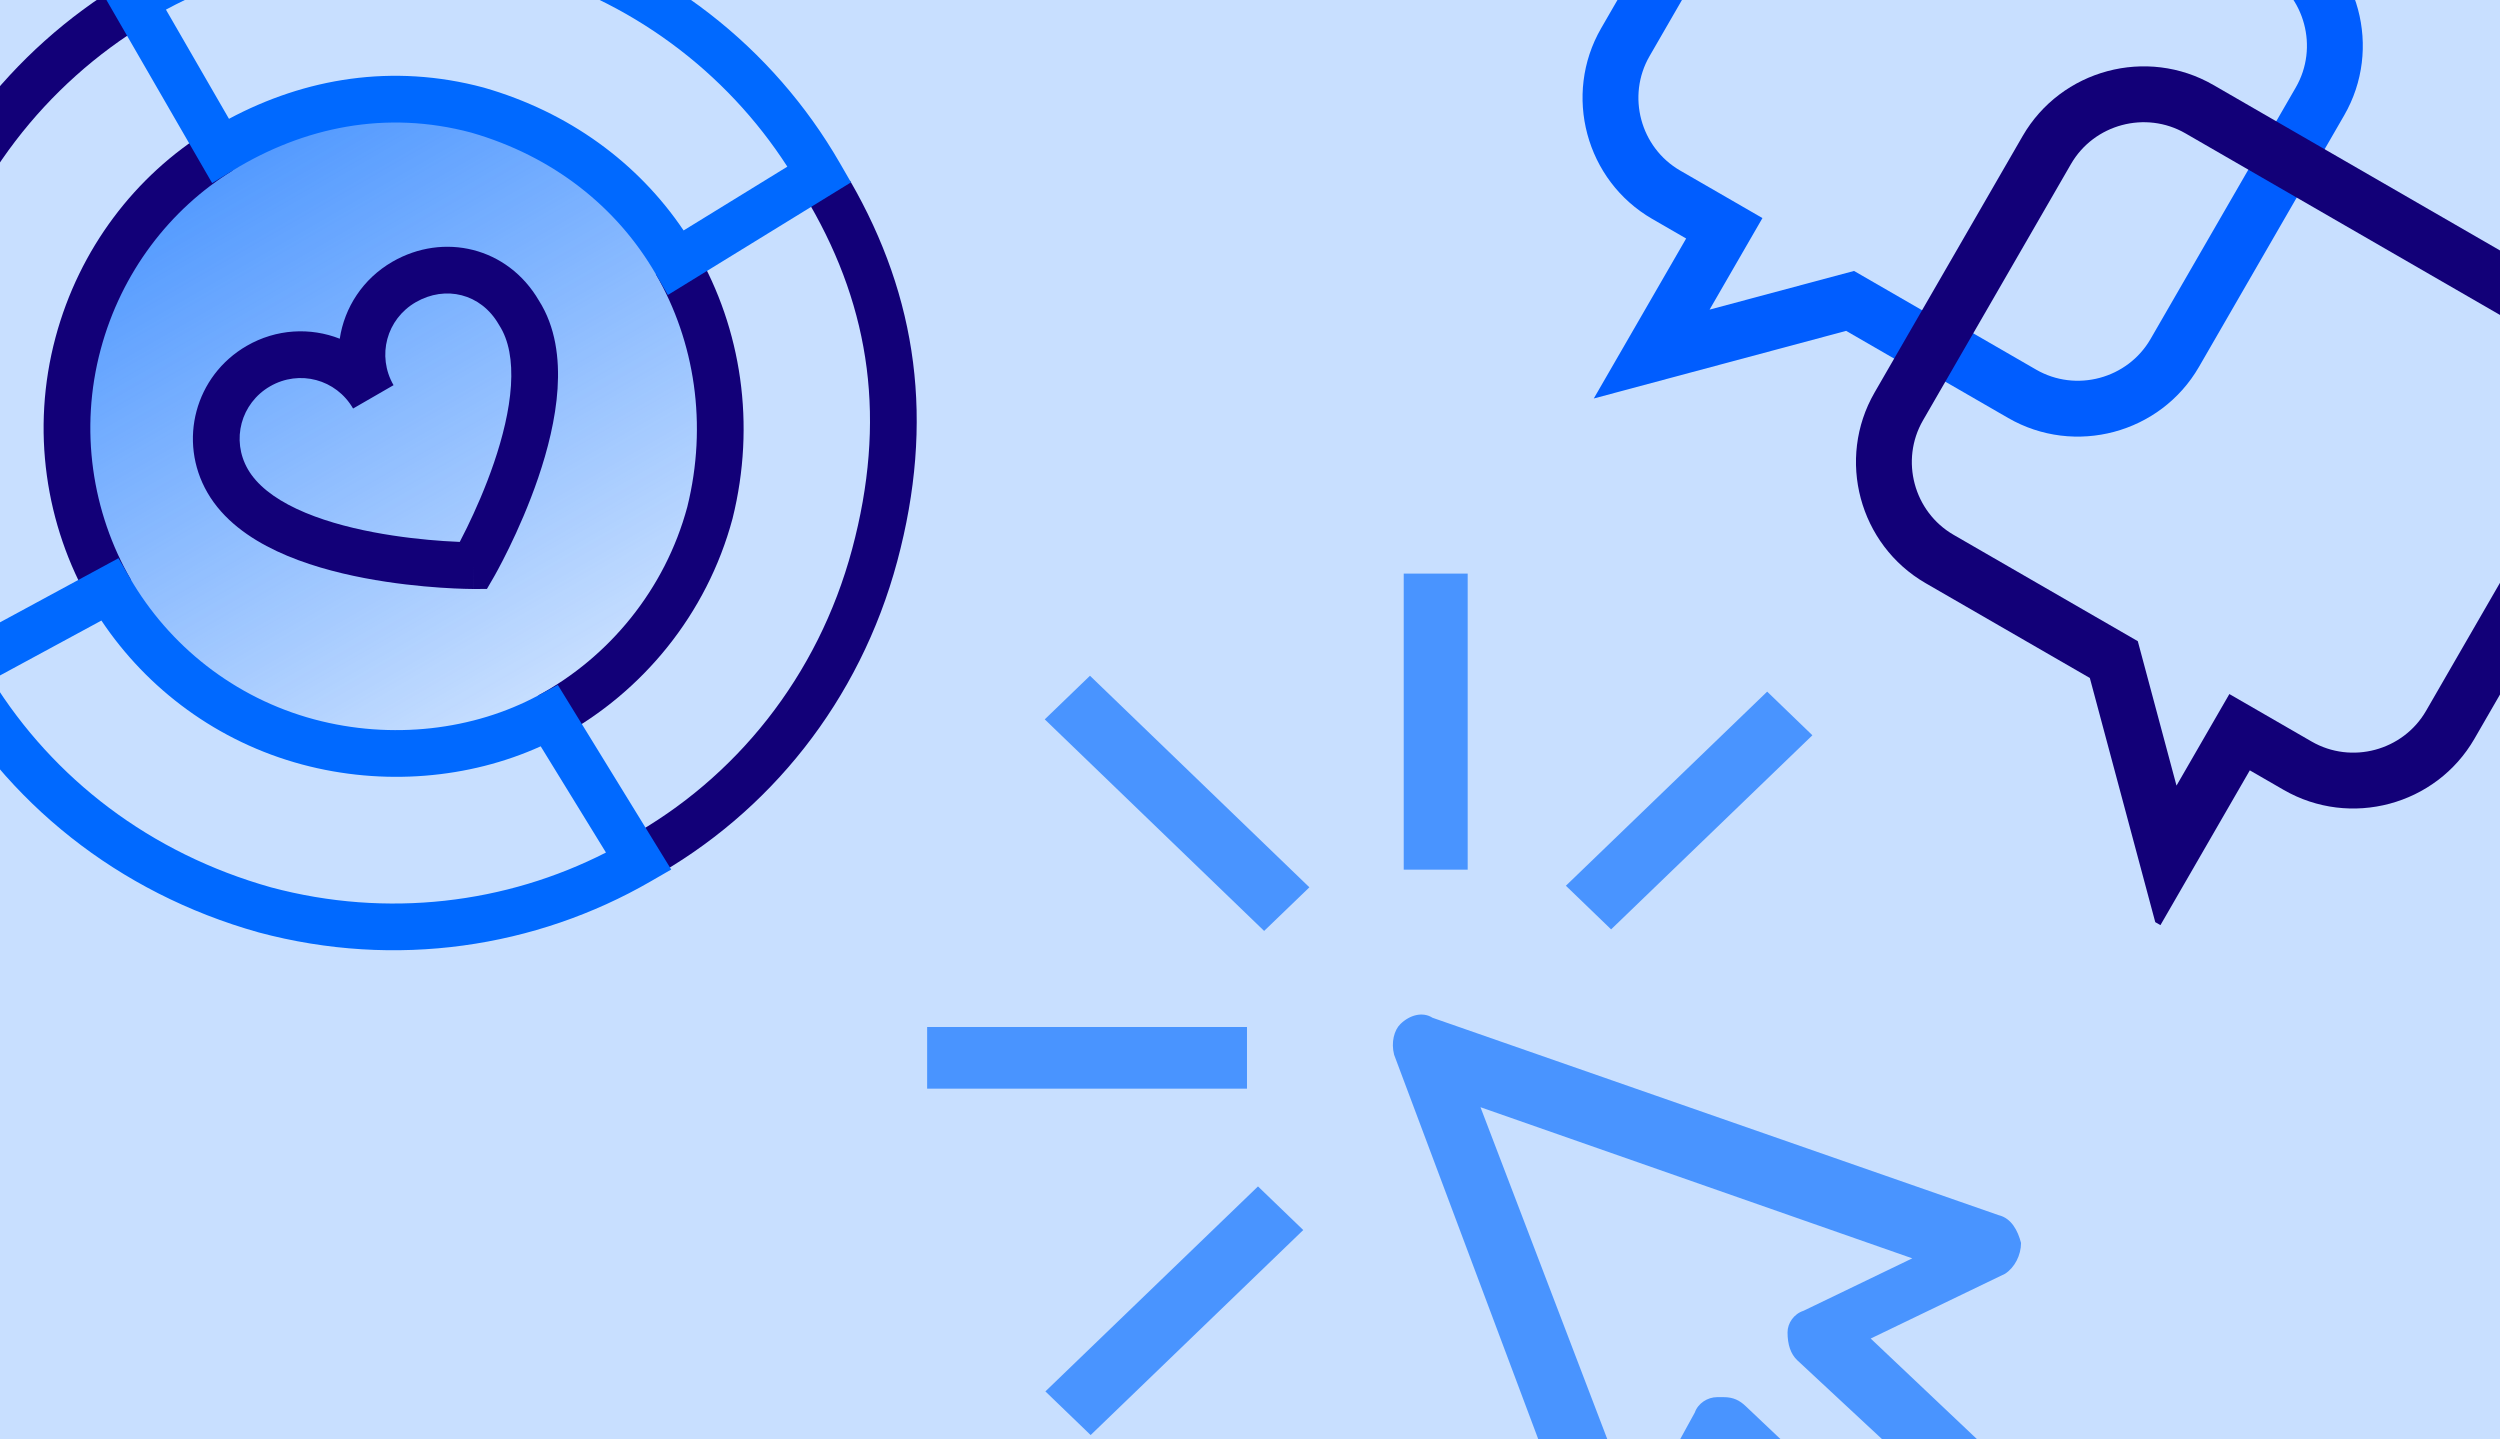
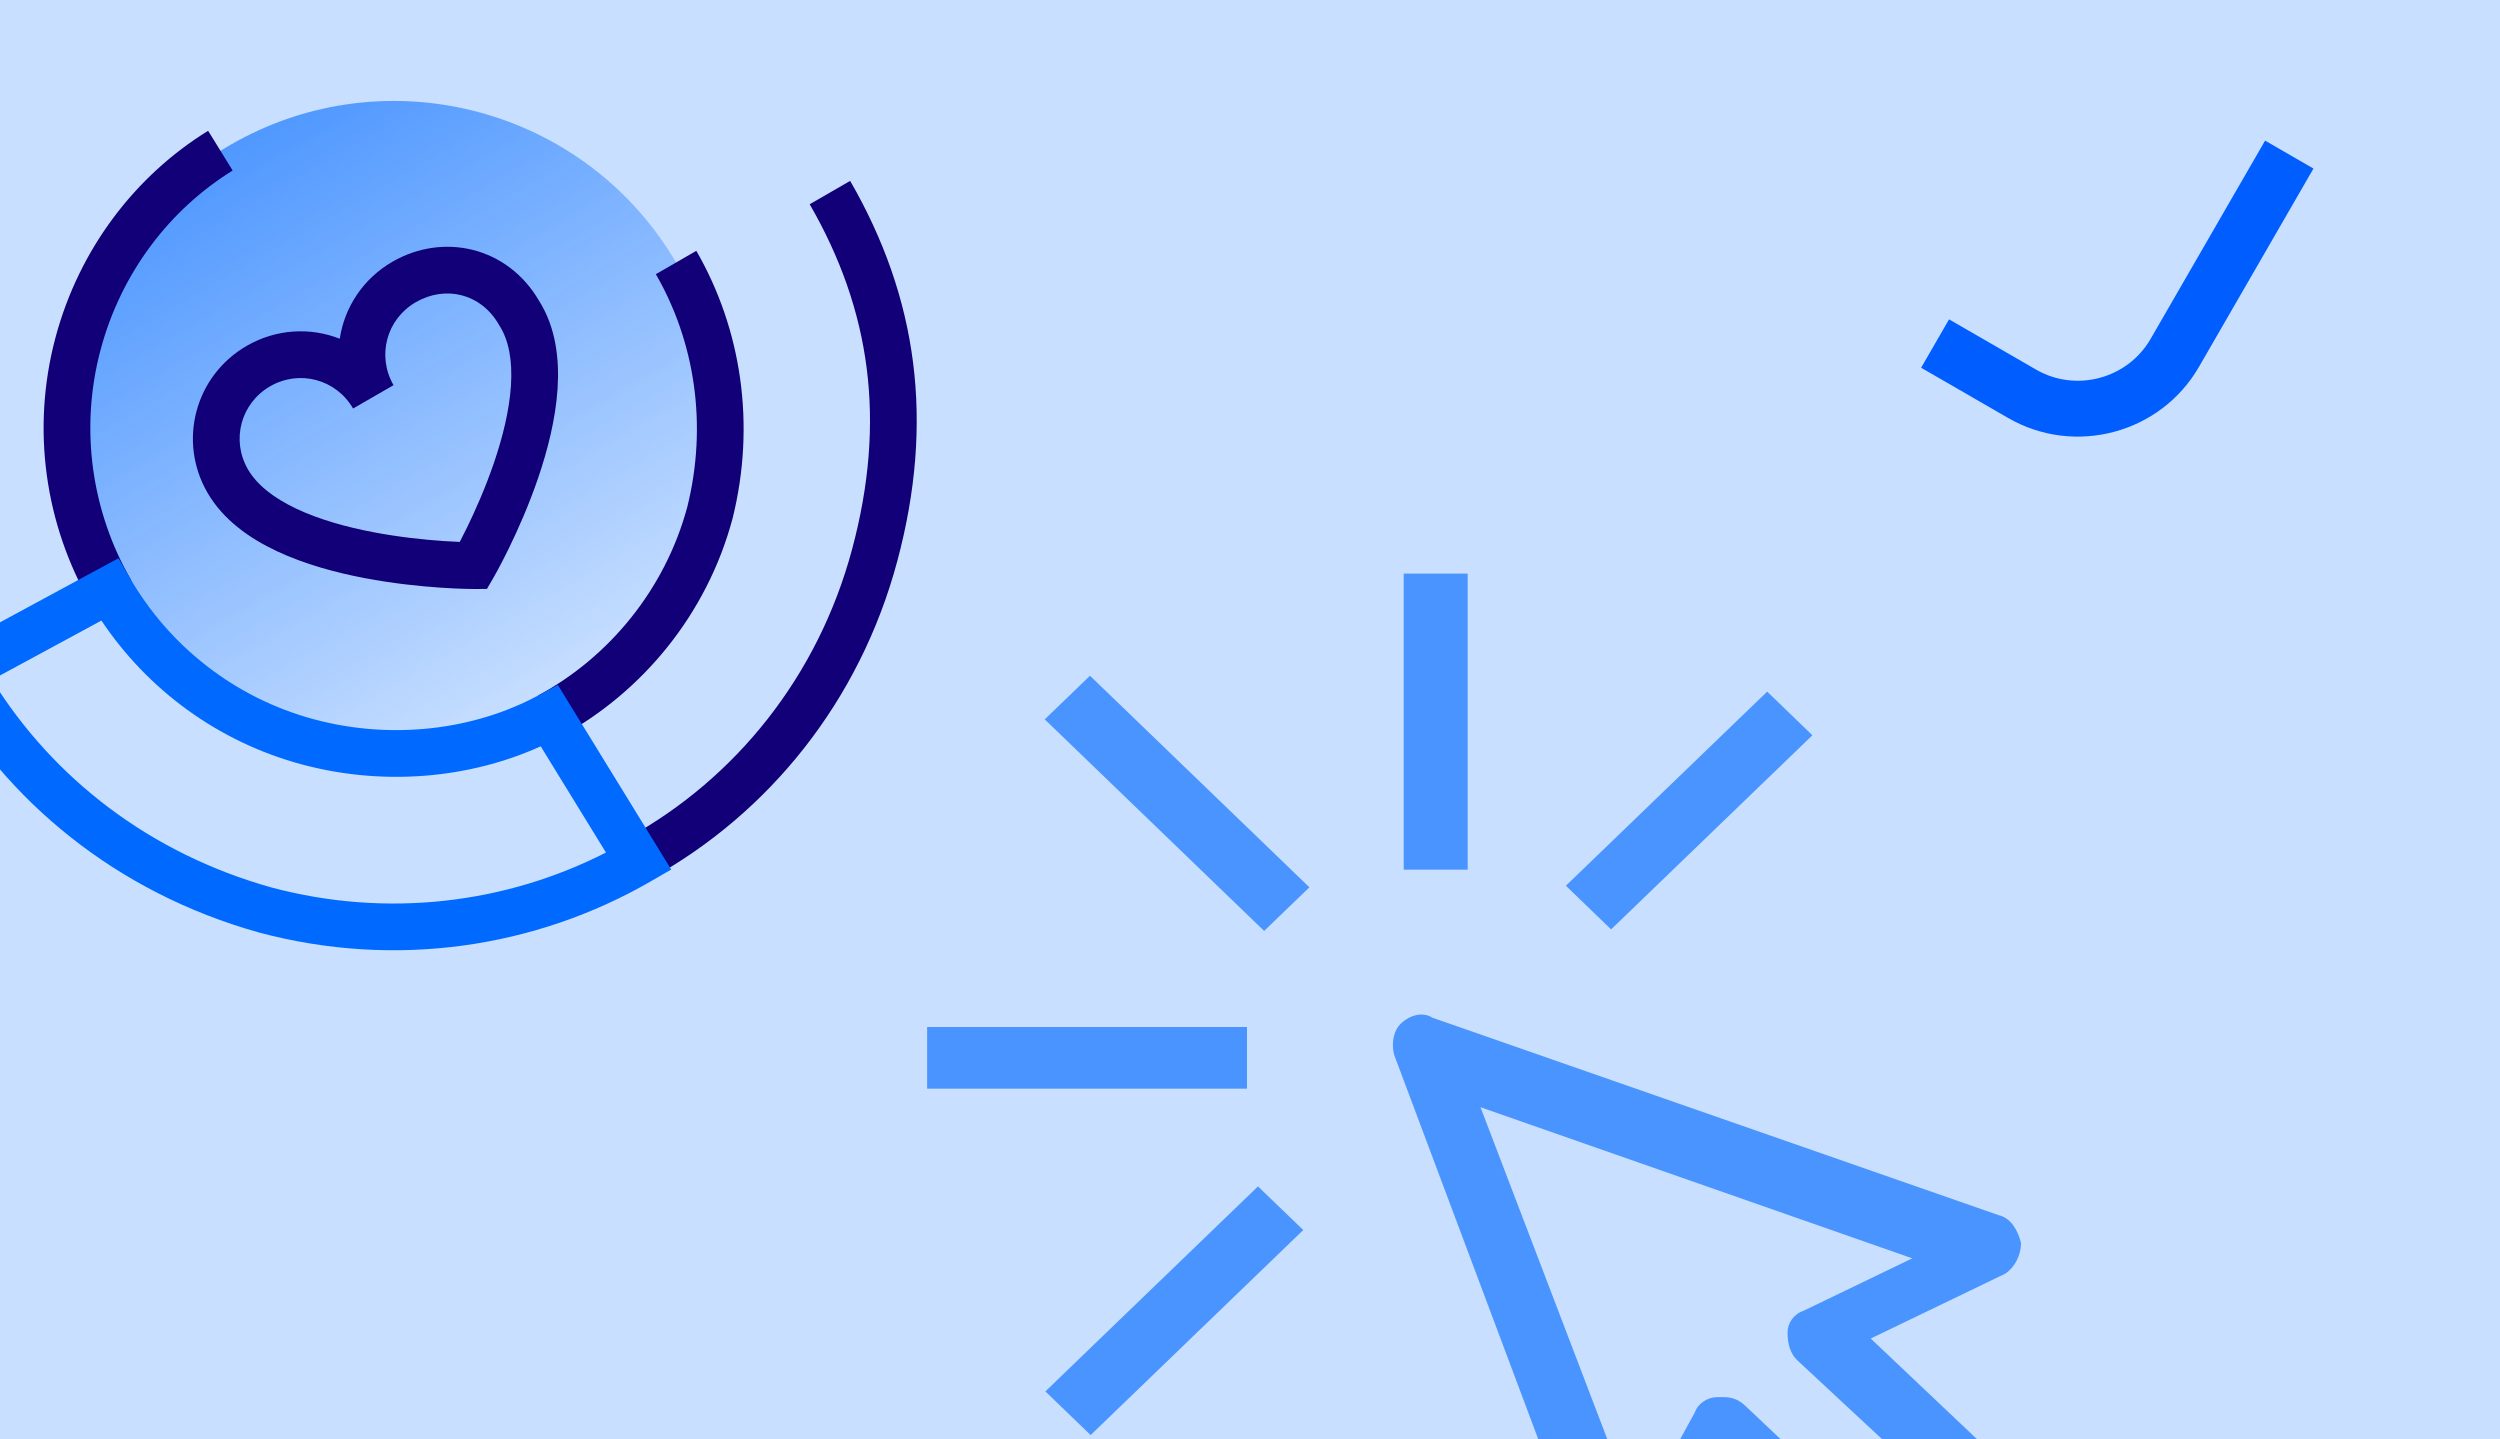
<svg xmlns="http://www.w3.org/2000/svg" fill="none" height="304" viewBox="0 0 528 304" width="528">
  <g clip-path="url(#clip0_1696_21719)">
    <rect fill="#C8DFFF" height="308.2" transform="translate(-13.5 -2.1)" width="555" />
    <g clip-path="url(#clip1_1696_21719)">
      <path d="M117.753 150.221C150.79 131.147 162.109 88.904 143.035 55.867C123.961 22.831 81.718 11.512 48.681 30.585C15.645 49.659 4.326 91.903 23.4 124.939C42.473 157.975 84.717 169.295 117.753 150.221Z" fill="url(#paint0_linear_1696_21719)" />
      <path clip-rule="evenodd" d="M49.137 36.017C35.917 44.177 25.628 57.506 21.262 73.802C16.735 90.695 19.425 108.188 27.672 122.472L19.127 127.406C9.613 110.927 6.505 90.749 11.73 71.249C16.754 52.5 28.612 37.09 43.954 27.621L49.137 36.017Z" fill="#120078" fill-rule="evenodd" />
      <path clip-rule="evenodd" d="M145.161 107.047C149.468 89.672 146.748 72.166 138.515 57.907L147.06 52.973C156.582 69.465 159.662 89.612 154.726 109.471L154.715 109.514L154.704 109.558C149.283 129.787 135.595 146.225 118.394 155.545L113.693 146.869C128.591 138.797 140.461 124.54 145.161 107.047Z" fill="#120078" fill-rule="evenodd" />
      <path clip-rule="evenodd" d="M57.048 81.586C50.863 85.158 48.782 92.924 52.353 99.109C54.24 102.377 57.776 105.178 62.663 107.476C67.503 109.753 73.228 111.329 78.846 112.4C84.436 113.466 89.746 114 93.671 114.266C94.991 114.355 96.148 114.414 97.1 114.452C97.539 113.612 98.062 112.586 98.638 111.405C100.356 107.884 102.519 103.042 104.336 97.71C106.163 92.347 107.576 86.672 107.913 81.443C108.253 76.171 107.469 71.852 105.457 68.721L105.393 68.622L105.335 68.52C101.562 61.985 94.076 60.208 87.812 63.825C81.626 67.396 79.545 75.162 83.117 81.348L74.571 86.282C71 80.096 63.234 78.015 57.048 81.586ZM71.756 71.537C65.562 69.107 58.363 69.433 52.115 73.041C41.21 79.337 37.512 93.138 43.808 104.043C47.102 109.748 52.645 113.669 58.463 116.405C64.328 119.164 70.933 120.937 76.998 122.093C83.091 123.255 88.816 123.827 93.005 124.111C95.106 124.253 96.833 124.323 98.045 124.358C98.651 124.375 99.129 124.384 99.46 124.388C99.626 124.39 99.756 124.391 99.846 124.392L99.953 124.392L99.984 124.392L99.994 124.392C99.996 124.392 100 124.392 99.993 119.459L100 124.392L102.839 124.388L104.262 121.932L99.993 119.459C104.262 121.932 104.261 121.933 104.262 121.932L104.265 121.927L104.27 121.918L104.285 121.891L104.339 121.798C104.384 121.719 104.448 121.606 104.529 121.461C104.691 121.171 104.922 120.753 105.21 120.219C105.785 119.151 106.585 117.62 107.506 115.732C109.344 111.966 111.687 106.729 113.676 100.892C115.655 95.084 117.346 88.499 117.76 82.078C118.169 75.739 117.363 69.06 113.822 63.486C107.212 52.158 93.673 49.047 82.878 55.28C76.63 58.887 72.748 64.959 71.756 71.537Z" fill="#120078" fill-rule="evenodd" />
-       <path clip-rule="evenodd" d="M31.085 4.853C9.736 17.722 -6.903 38.734 -13.784 64.412C-20.831 90.712 -16.54 116.984 -4.213 139.278L-12.848 144.052C-26.309 119.708 -31.076 90.822 -23.315 61.858C-15.748 33.619 2.542 10.537 25.991 -3.597L31.085 4.853Z" fill="#120078" fill-rule="evenodd" />
      <path clip-rule="evenodd" d="M179.972 115.968C187.226 88.898 183.906 65.479 171.006 43.137L179.552 38.203C193.788 62.861 197.42 88.979 189.504 118.522C181.568 148.137 162.381 171.767 137.476 185.548L132.699 176.915C155.287 164.415 172.739 142.964 179.972 115.968Z" fill="#120078" fill-rule="evenodd" />
      <path clip-rule="evenodd" d="M-15.26 139.698L25.026 117.888L27.426 122.045C35.673 136.33 49.477 147.406 66.37 151.932C82.718 156.313 100.074 154.209 113.704 146.865L117.808 144.654L141.765 183.643L137.374 186.178C113.196 200.137 83.6 204.687 54.672 196.936L54.616 196.921C24.795 188.553 1.18 169.384 -12.847 144.056L-15.26 139.698ZM-1.693 143.574C11.266 164.457 31.709 180.237 57.254 187.413C81.826 193.989 106.893 190.815 127.98 180.056L114.196 157.623C99.048 164.477 80.908 166.043 63.816 161.463C45.958 156.678 31.102 145.557 21.419 131.061L-1.693 143.574Z" fill="#0069FF" fill-rule="evenodd" />
-       <path clip-rule="evenodd" d="M35.045 2.033L48.36 25.095C64.375 16.538 82.884 13.333 102.126 18.489L102.169 18.501L102.212 18.513C120.1 23.656 134.705 34.319 144.376 48.672L166.287 35.197C153.411 15.222 133.227 -0.155 108.563 -6.771C82.822 -13.337 56.8 -9.664 35.045 2.033ZM25.748 -4.027C50.54 -18.936 81 -23.994 111.033 -16.324L111.089 -16.31C140.016 -8.559 163.373 10.18 177.331 34.358L179.731 38.514L141.052 62.3L138.516 57.907C130.302 43.68 116.764 32.976 99.529 28.009C81.483 23.187 64.112 26.838 49.124 36.026L44.806 38.673L21.595 -1.529L25.748 -4.027Z" fill="#0069FF" fill-rule="evenodd" />
    </g>
    <g clip-path="url(#clip2_1696_21719)">
-       <path clip-rule="evenodd" d="M369.429 -48.191C377.546 -62.251 395.657 -67.103 409.717 -58.986L484.297 -15.927C498.356 -7.81 503.209 10.301 495.092 24.36L488.604 35.598L478.387 29.7L484.875 18.462C489.735 10.045 486.815 -0.851 478.398 -5.711L403.818 -48.77C395.401 -53.629 384.505 -50.71 379.646 -42.293L348.384 11.855C343.524 20.272 346.444 31.168 354.861 36.027L372.229 46.055L361.063 65.393L391.567 57.22L411.051 68.469L405.153 78.685L389.901 69.88L336.607 84.16L356.114 50.373L348.962 46.244C334.903 38.127 330.05 20.016 338.167 5.956L369.429 -48.191Z" fill="#005DFF" fill-rule="evenodd" />
      <path clip-rule="evenodd" d="M488.603 35.599L464.419 77.487C456.302 91.546 438.191 96.399 424.131 88.282L405.742 77.665L411.64 67.448L430.03 78.066C438.447 82.925 449.343 80.005 454.202 71.588L478.386 29.701L488.603 35.599Z" fill="#005DFF" fill-rule="evenodd" />
-       <path clip-rule="evenodd" d="M461.566 28.164C453.149 23.304 442.253 26.224 437.393 34.641L406.131 88.788C401.272 97.205 404.191 108.101 412.608 112.961L451.503 135.417L459.677 165.921L470.842 146.582L488.21 156.609C496.627 161.469 507.523 158.549 512.383 150.132L543.645 95.985C548.504 87.568 545.585 76.672 537.168 71.812L461.566 28.164ZM427.177 28.742C435.294 14.683 453.405 9.83 467.464 17.947L543.066 61.596C557.125 69.713 561.978 87.824 553.861 101.883L522.599 156.031C514.482 170.09 496.371 174.943 482.312 166.826L475.16 162.697L455.653 196.484L441.373 143.19L406.71 123.177C392.65 115.06 387.797 96.949 395.915 82.89L427.177 28.742Z" fill="#120078" fill-rule="evenodd" />
    </g>
    <path d="M406.576 348.496C404.549 348.496 403.198 347.845 401.847 346.542L365.369 312.015L350.507 339.376C349.156 341.982 346.454 343.284 343.752 342.633C341.05 342.633 339.023 340.679 337.672 338.073L294.439 222.767C293.763 220.161 294.439 217.555 295.79 216.252C297.816 214.298 300.518 213.647 302.545 214.95L422.113 256.642C424.815 257.294 426.166 259.899 426.841 262.505C426.841 265.111 425.49 267.717 423.464 269.02L395.092 282.7L431.57 317.227C432.921 318.53 433.597 319.832 433.597 321.787C433.597 323.741 432.921 325.044 431.57 326.347L411.98 346.542C410.629 347.845 408.602 348.496 406.576 348.496ZM364.018 295.077C366.044 295.077 367.395 295.729 368.746 297.032L407.251 333.513L418.06 323.09L379.555 287.26C378.204 285.957 377.528 284.003 377.528 281.397C377.528 279.443 378.879 277.488 380.906 276.837L403.874 265.762L312.678 233.842L345.778 320.484L357.938 298.335C358.613 296.38 360.64 295.077 362.667 295.077H364.018ZM220.651 151.929L230.203 142.717L276.544 187.4L266.985 196.611L220.651 151.929ZM296.465 121.141H309.976V183.68H296.465V121.141ZM330.714 187.068L373.225 146.072L382.777 155.29L340.266 196.286L330.714 187.068ZM195.812 216.904H263.364V229.933H195.812V216.904ZM220.786 293.866L265.688 250.571L275.247 259.782L230.345 303.084L220.786 293.866Z" fill="#4994FF" />
  </g>
  <defs>
    <linearGradient gradientUnits="userSpaceOnUse" id="paint0_linear_1696_21719" x1="48.681" x2="116.554" y1="30.585" y2="148.144">
      <stop stop-color="#0069FF" stop-opacity="0.6" />
      <stop offset="1" stop-color="#0069FF" stop-opacity="0" />
    </linearGradient>
    <clipPath id="clip0_1696_21719">
      <rect fill="white" height="308.2" transform="translate(-13.5 -2.1)" width="555" />
    </clipPath>
    <clipPath id="clip1_1696_21719">
      <rect fill="white" height="220.042" transform="translate(-67.074 50.133) rotate(-30)" width="220.042" />
    </clipPath>
    <clipPath id="clip2_1696_21719">
      <rect fill="white" height="197.01" transform="translate(384.175 -73.732) rotate(30)" width="234.76" />
    </clipPath>
  </defs>
</svg>